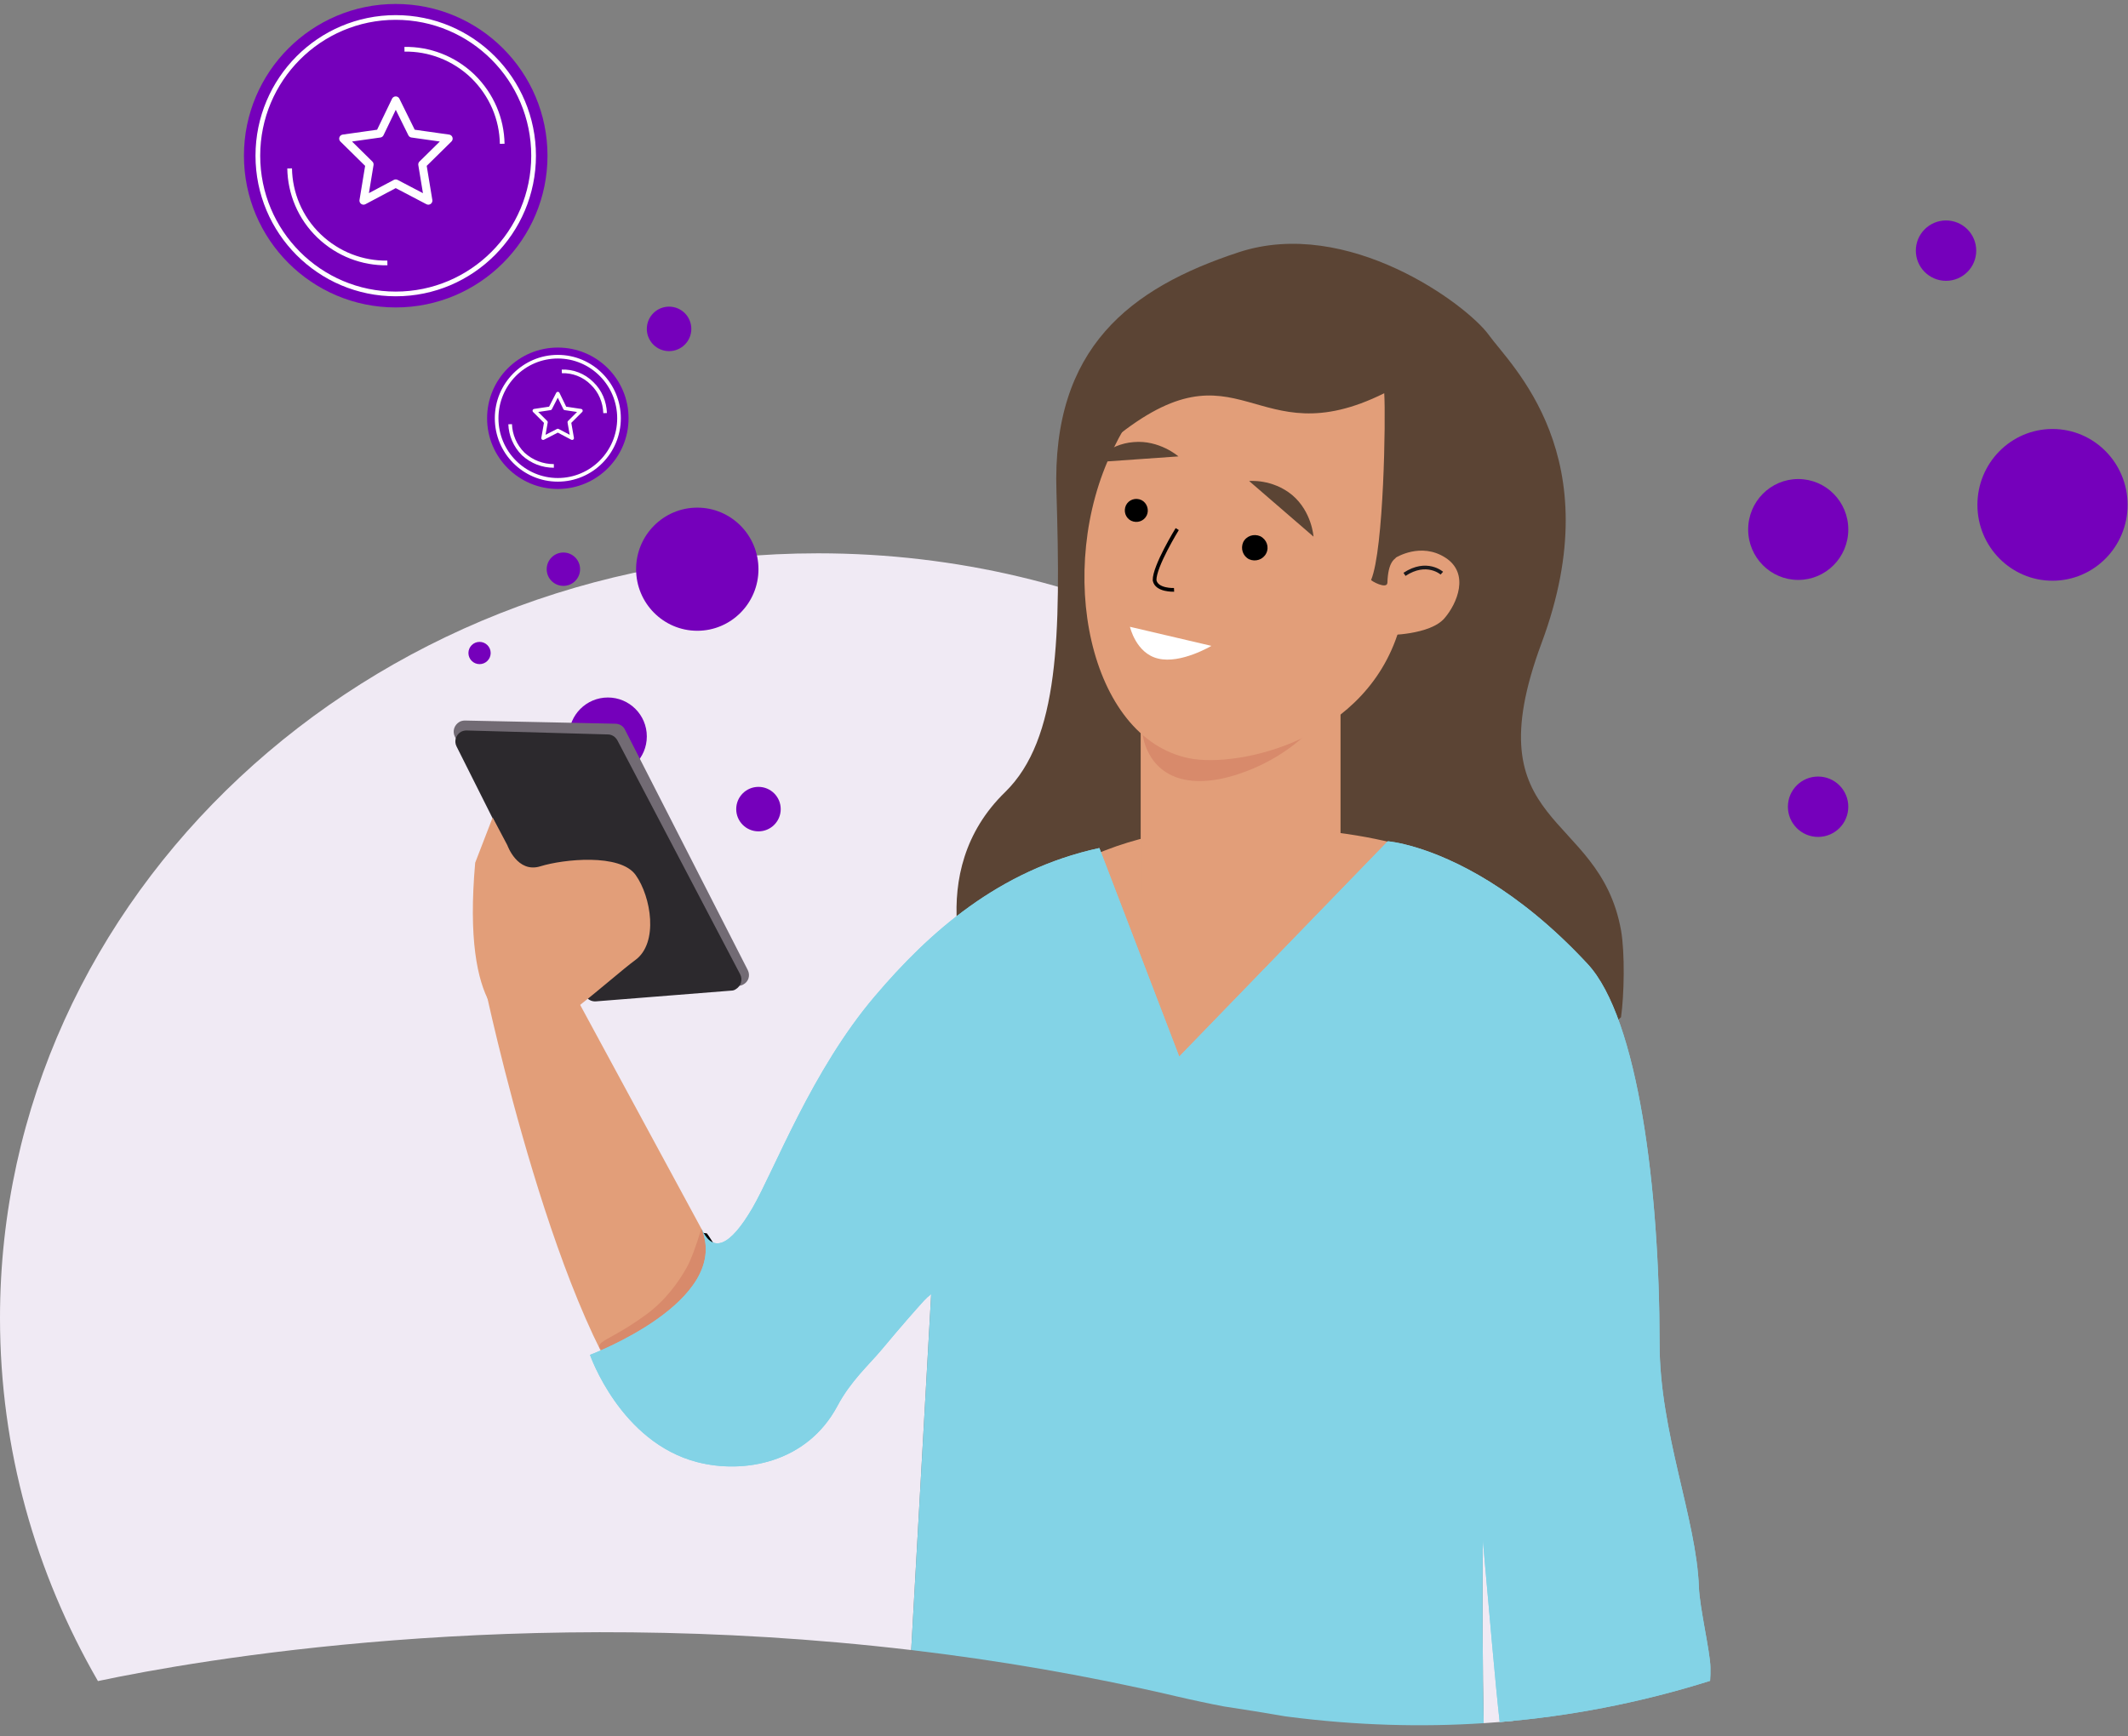
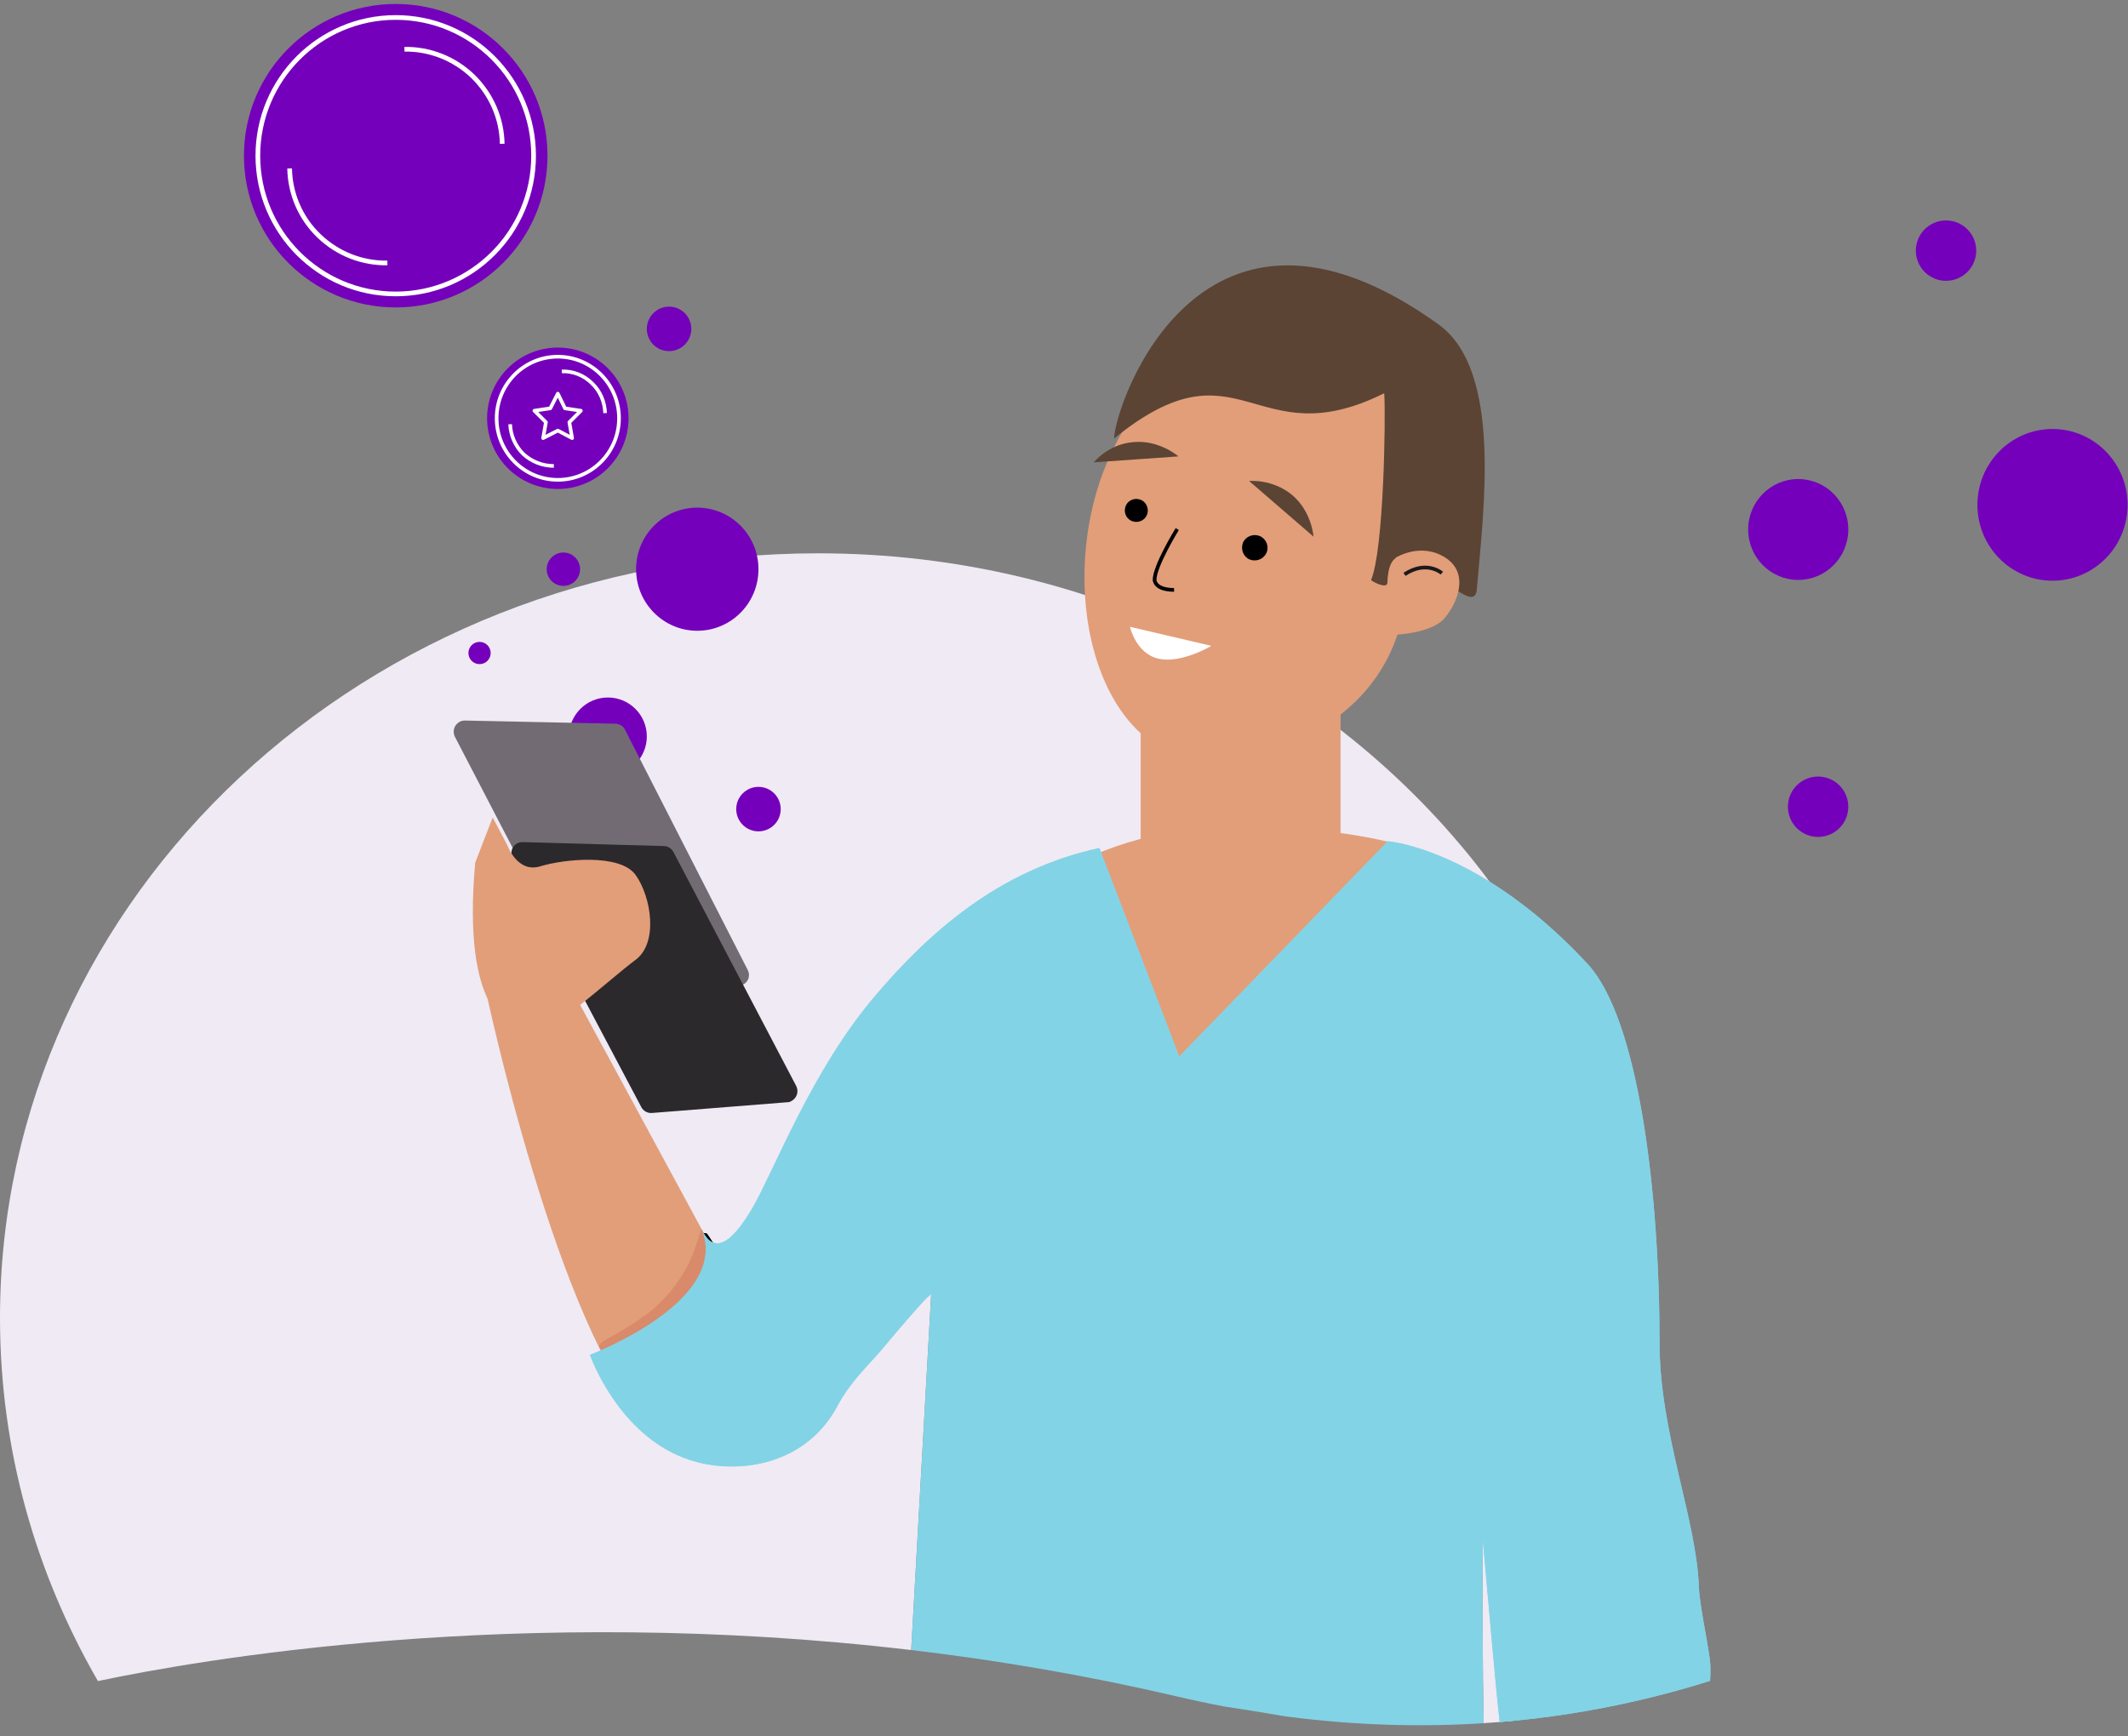
<svg xmlns="http://www.w3.org/2000/svg" viewBox="0 0 535.6 437.1">
  <rect x="0" y="0" width="535.6" height="437.1" fill="#808080" stroke="none" />
  <defs>
    <style>
            .cls-1, .cls-2, .cls-3, .cls-4, .cls-5, .cls-6, .cls-7, .cls-8 {
            fill: none;
            }

            .cls-9 {
            fill: #7500bb;
            }

            .cls-10 {
            fill: #d88a6b;
            }

            .cls-11, .cls-12 {
            fill: #5b4434;
            }

            .cls-2 {
            stroke: #2c292d;
            }

            .cls-2, .cls-3, .cls-4 {
            stroke-width: .934px;
            }

            .cls-3 {
            stroke: #1d1a1d;
            }

            .cls-4 {
            stroke: #000;
            }

            .cls-5, .cls-6 {
            stroke-width: .914px;
            }

            .cls-5, .cls-6, .cls-7, .cls-8 {
            stroke: #fff;
            }

            .cls-6, .cls-8 {
            stroke-linejoin: round;
            }

            .cls-7 {
            stroke-width: 1.183px;
            }

            .cls-13 {
            fill: #2c292d;
            }

            .cls-13, .cls-12, .cls-14, .cls-15, .cls-16, .cls-17, .cls-18, .cls-19 {
            fill-rule: evenodd;
            }

            .cls-14 {
            fill: #726b74;
            }

            .cls-15 {
            fill: #e29e79;
            }

            .cls-16 {
            fill: #83d3e6;
            }

            .cls-17 {
            fill: #f0eaf4;
            }

            .cls-18 {
            fill: #fff;
            }

            .cls-8 {
            stroke-width: 2.055px;
            }
        </style>
  </defs>
  <path class="cls-17" d="M411.7,331.8c0,37.19-11.25,71.94-30.86,101.43-1.12,.11-2.25,.21-3.38,.3-1.34,.11-2.68,.21-4.03,.29-.29-13.86-.32-30.17-.22-46.14,.21-36.13,1.09-70.48,1.09-70.48l-139.2-4.4-.73,13.02-5.03,89.59c-99.14-11.7-179.86,2.56-204.69,7.81C8.93,396.01,0,364.88,0,331.8c0-106.3,92.3-192.5,205.9-192.5,69.97,0,131.81,32.7,169,82.65,23.2,31.15,36.8,69.02,36.8,109.85Z" />
  <circle id="Oval" class="cls-9" cx="153" cy="185.4" r="9.8" />
  <path id="Fill-1" class="cls-15" d="M181.6,318.7l-41.8-77.2-17.7,7.1s18.3,87.1,41.6,110.3c8.1,8.1,20.2,11.5,30.1,3.7,15.6-12.3,38.4-31.7,44.8-50.3,12.2-35.7-35.7-29.8-35.7-29.8l-21.3,36.2Z" />
  <path id="Path" class="cls-10" d="M180.2,315c-.8-.7-2-2.6-3.7-5.6-1.4,4.6-2.6,7.8-3.6,9.6-2,3.6-5.3,8.3-10.2,11.9-12.1,8.9-15.1,5.9-8.2,12,7,6.1,10.2,13.4,19.9,2.3" />
-   <path id="Path-2" data-name="Path" class="cls-11" d="M408,256.1c-9.4,8.5-19.7,10.9-31.2,16.1h-103.7c-9.2-4.2-17.9-9.5-25.8-15.8-4-8.2-15.1-36.8,5.7-57,13.6-13.3,14-39.4,12.9-75.6-1.2-36.2,18.5-51.3,45.9-60.3,27.4-9,57.3,13.1,62.9,20.8,5.5,7.7,30.8,30.6,13.3,77.6-17.5,47.1,14.5,41.8,20,72.3,1,5.7,.8,16.2,0,21.9Z" />
  <path id="Fill-11" class="cls-15" d="M260.4,222.9c18.6,52.3,8.4,72.1,116.1,.2-13.2-8.8-34.2-15.5-67.3-14.8-19.2,.5-32.1,4.8-48.8,14.6Z" />
  <path id="Fill-45" class="cls-14" d="M129,213.4l-14.5-27.9c-.7-1.4-.2-3,1.2-3.8,.4-.2,.9-.3,1.3-.3l37.9,.8c1,0,2,.6,2.4,1.5l30.9,60.5c.7,1.4,.2,3-1.2,3.7-.4,.2-.8,.3-1.2,.3l-35.8,1.2c-1.1,0-2.1-.5-2.6-1.5l-18.4-34.5h0Z" />
-   <path id="Fill-45-2" data-name="Fill-45" class="cls-13" d="M129,216l-14.1-28.1c-.7-1.4-.1-3,1.2-3.7,.4-.2,.9-.3,1.3-.3l35.6,1c1,0,1.9,.6,2.4,1.5l30.9,58.9c.7,1.4,.2,3-1.2,3.8-.3,.2-.7,.3-1.1,.3l-34,2.7c-1.1,.1-2.2-.5-2.7-1.5l-18.3-34.6h0Z" />
+   <path id="Fill-45-2" data-name="Fill-45" class="cls-13" d="M129,216c-.7-1.4-.1-3,1.2-3.7,.4-.2,.9-.3,1.3-.3l35.6,1c1,0,1.9,.6,2.4,1.5l30.9,58.9c.7,1.4,.2,3-1.2,3.8-.3,.2-.7,.3-1.1,.3l-34,2.7c-1.1,.1-2.2-.5-2.7-1.5l-18.3-34.6h0Z" />
  <path id="Fill-47" class="cls-15" d="M119.6,217.2l4.4-11.4,3.7,7s2.5,7.1,8.3,5.3,20.1-3.3,24,2.2,5.8,17.1-.1,21.4c-5.9,4.3-23.9,21.1-27.6,18.8-3.8-2.2-16.1-4.8-12.7-43.3" />
  <polygon id="Fill-9" class="cls-15" points="287.1 225.1 337.4 224.7 337.4 162.4 287.1 162.7 287.1 225.1" />
-   <path id="Path-3" data-name="Path" class="cls-10" d="M334.5,167.8c-3.6-8.5-17.5-10.7-31.1-5s-18.4,17.2-14.8,25.7,13.4,10.7,27,4.9,24.2-18.4,20.6-26.9" />
  <path id="Fill-13" class="cls-15" d="M352.5,157.2c-7.8,29.1-40.8,36.2-53.2,33.7-25.2-5.1-33.9-47.5-19.2-77.7,14.7-30.2,42.6-45.8,68.1-33.3,23.3,11.4,29.1,37.9,18.6,65.5-1,2.5-4-8.2-5.7-7.6-1.2,.6-4.1,7-8.6,19.4Z" />
  <path id="Path-4" data-name="Path" class="cls-11" d="M280.4,110.4c31.9-25.9,35,5,68-11.4,.4,6.2-.1,39.3-3.3,47-.1,.2,4,2.5,4.1,.7,.6-19.5,21.7,11.2,22.5,1.7,1.6-19.4,6.6-55-9.6-66.7-59.5-42.8-81.3,19.3-81.7,28.7Z" />
  <path id="Fill-17" class="cls-15" d="M351.3,140.4s6.3-4,12.5,0,2.9,11.6-.2,15.2c-3.6,4.3-14.4,4.3-14.4,4.3l2.1-19.5Z" />
  <path id="Fill-19" class="cls-12" d="M314.4,121.1l16.2,14s-.4-6.3-5.4-10.5c-5-4.1-10.8-3.5-10.8-3.5" />
  <path id="Stroke-21" class="cls-4" d="M296.3,133.2s-5.8,9.4-5.7,12.9c.5,2.6,4.9,2.4,4.9,2.4" />
  <path id="Stroke-33" class="cls-3" d="M362.9,144.3s-3.8-3.4-9.4,.3" />
  <path id="Fill-40" class="cls-15" d="M275.4,158.4c-.8,3.3,8.1,11.9,8.1,11.9l5.5-3,6.8,1.7,2.5,5.3s12.2-1.6,13.6-4.9c1.4-3.3,.2-8.7-1.8-9.5-1.9-.8-9-.3-15.3-1.9-6.2-1.6-10.6-5.2-12.9-5.7-2.3-.5-5.7,2.7-6.5,6.1" />
  <path id="Fill-23" class="cls-18" d="M284.4,157.8l20.5,4.8s-7.7,4.6-13.4,3.2c-5.6-1.3-7.1-8-7.1-8" />
  <path id="Fill-27" class="cls-19" d="M318.7,139.3c-.8,1.6-2.7,2.2-4.3,1.5-1.6-.8-2.2-2.7-1.5-4.3,.8-1.6,2.7-2.2,4.3-1.5,1.6,.8,2.3,2.7,1.5,4.3" />
  <path id="Fill-29" class="cls-19" d="M288.6,129.8c-.7,1.4-2.4,2-3.9,1.3-1.4-.7-2-2.4-1.3-3.9,.7-1.4,2.4-2,3.9-1.3,1.4,.7,2,2.5,1.3,3.9" />
  <path id="Fill-31" class="cls-12" d="M275.3,116.4l21.3-1.5s-4.8-4.2-11.3-3.6c-6.4,.5-10,5.1-10,5.1" />
  <path class="cls-16" d="M430.42,423.16c-15.06,4.74-31.62,8.35-49.58,10.07-1.12,.11-2.25,.21-3.38,.3-1.06-9.34-2.61-27.43-4.25-45.85-2.47-27.75-5.16-56.23-6.71-56.58-29.57-6.76-112.85-19.51-132.13-5.28-.67,.49-1.26,1.02-1.77,1.58-1.9,2.1-5.3,5.9-10.8,12.5-3.1,3.7-7.7,7.8-11,14-7.7,14.5-23.7,17.2-35.3,14.2-19.4-5-27-27-27-27,0,0,35.51-13.33,28.13-31.64,2.81,6.11,7.09,4.36,12.77-5.36,5.6-9.7,14.9-34.6,30.8-53.3,13.5-15.9,31.1-31.8,56.5-37.3l20.1,52.5,52.5-54.2s10.49,.77,25.6,10.15c7.36,4.57,15.82,11.18,24.7,20.75,12.7,13.7,18.1,56.8,18.1,95.5,0,22.5,9.3,44.2,9.9,61.4,.2,5.2,2.8,16.1,2.9,20.1,.03,1.23,0,2.39-.08,3.46Z" />
  <line id="Stroke-54" class="cls-2" x1="366.9" y1="321.9" x2="371.3" y2="374.4" />
  <line id="Stroke-52" class="cls-2" x1="236.2" y1="304.1" x2="234.4" y2="337.9" />
  <path id="Path-5" data-name="Path" d="M185.3,330.7c-.3-8.2-8.2-20.1-8.3-20.3l.9,.1c.4,.4,8,11.6,8.3,20.1l-.9,.1Z" />
  <ellipse id="Oval-2" data-name="Oval" class="cls-9" cx="175.5" cy="143.3" rx="15.4" ry="15.5" />
  <circle id="Oval-3" data-name="Oval" class="cls-9" cx="120.7" cy="164.4" r="2.8" />
  <circle id="Oval-Copy" class="cls-9" cx="141.8" cy="143.3" r="4.2" />
  <circle id="Oval-4" data-name="Oval" class="cls-9" cx="190.9" cy="203.7" r="5.6" />
  <circle id="Oval-5" data-name="Oval" class="cls-9" cx="168.4" cy="82.8" r="5.6" />
  <circle id="Oval-6" data-name="Oval" class="cls-9" cx="99.6" cy="39.2" r="38.2" />
  <ellipse id="Oval-7" data-name="Oval" class="cls-7" cx="99.6" cy="39.2" rx="34.7" ry="34.8" />
  <path id="Oval-8" data-name="Oval" class="cls-7" d="M126.4,36.2c-.1-6.2-2.6-12.3-7.4-17-4.8-4.6-11-6.9-17.2-6.8" />
  <path id="Oval-9" data-name="Oval" class="cls-7" d="M97.5,66.2c-6.2,.1-12.4-2.2-17.2-6.8-4.8-4.6-7.3-10.8-7.4-17" />
-   <polygon id="Star" class="cls-8" points="99.6 46.2 91.5 50.5 93 41.4 86.4 34.9 95.6 33.6 99.6 25.3 103.7 33.6 112.9 34.9 106.3 41.4 107.8 50.5 99.6 46.2" />
  <circle id="Oval-10" data-name="Oval" class="cls-9" cx="140.4" cy="105.3" r="17.8" />
  <ellipse id="Oval-11" data-name="Oval" class="cls-5" cx="140.4" cy="105.3" rx="15.4" ry="15.5" />
  <path id="Oval-12" data-name="Oval" class="cls-5" d="M152.3,104c-.1-2.8-1.2-5.5-3.3-7.5-2.1-2.1-4.9-3.1-7.6-3" />
  <path id="Oval-13" data-name="Oval" class="cls-5" d="M139.4,117.3c-2.8,0-5.5-1-7.7-3-2.1-2.1-3.2-4.8-3.3-7.5" />
  <polygon id="Star-2" data-name="Star" class="cls-6" points="140.4 108.4 136.7 110.3 137.4 106.3 134.5 103.4 138.5 102.8 140.4 99.1 142.2 102.8 146.2 103.4 143.3 106.3 144 110.3 140.4 108.4" />
  <ellipse id="Oval-Copy-2" class="cls-9" cx="452.6" cy="133.3" rx="12.6" ry="12.7" />
  <ellipse id="Oval-Copy-3" class="cls-9" cx="516.6" cy="127.1" rx="18.9" ry="19.1" />
  <circle id="Oval-Copy-4" class="cls-9" cx="457.6" cy="203.1" r="7.6" />
  <circle id="Oval-Copy-7" class="cls-9" cx="489.8" cy="63.1" r="7.6" />
  <path class="cls-16" d="M373.43,433.82c-15.47,1.01-31.93,.61-49.33-1.64l-.74-.1c-5.11-.89-10.18-1.7-15.23-2.46-1.92-.36-3.85-.75-5.79-1.17-2-.42-4.01-.87-6.04-1.34-22.94-5.37-45.39-9.15-66.96-11.7l5.03-89.59,.73-13.02,139.2,4.4s-.88,34.35-1.09,70.48c-.1,15.97-.07,32.28,.22,46.14Z" />
  <path class="cls-16" d="M430.42,423.16c-15.06,4.74-31.62,8.35-49.58,10.07-1.12,.11-2.25,.21-3.38,.3-1.06-9.34-2.61-27.43-4.25-45.85-2.47-27.75-5.16-56.23-6.71-56.58-29.57-6.76-112.85-19.51-132.13-5.28-.67,.49-1.26,1.02-1.77,1.58-1.9,2.1-5.3,5.9-10.8,12.5-3.1,3.7-7.7,7.8-11,14-7.7,14.5-23.7,17.2-35.3,14.2-19.4-5-27-27-27-27,0,0,35.51-13.33,28.13-31.64,2.81,6.11,7.09,4.36,12.77-5.36,5.6-9.7,14.9-34.6,30.8-53.3,13.5-15.9,31.1-31.8,56.5-37.3l20.1,52.5,52.5-54.2s10.49,.77,25.6,10.15c7.36,4.57,15.82,11.18,24.7,20.75,12.7,13.7,18.1,56.8,18.1,95.5,0,22.5,9.3,44.2,9.9,61.4,.2,5.2,2.8,16.1,2.9,20.1,.03,1.23,0,2.39-.08,3.46Z" />
  <path class="cls-1" d="M324.1,432.18c-.25-.03-.49-.07-.74-.1" />
</svg>